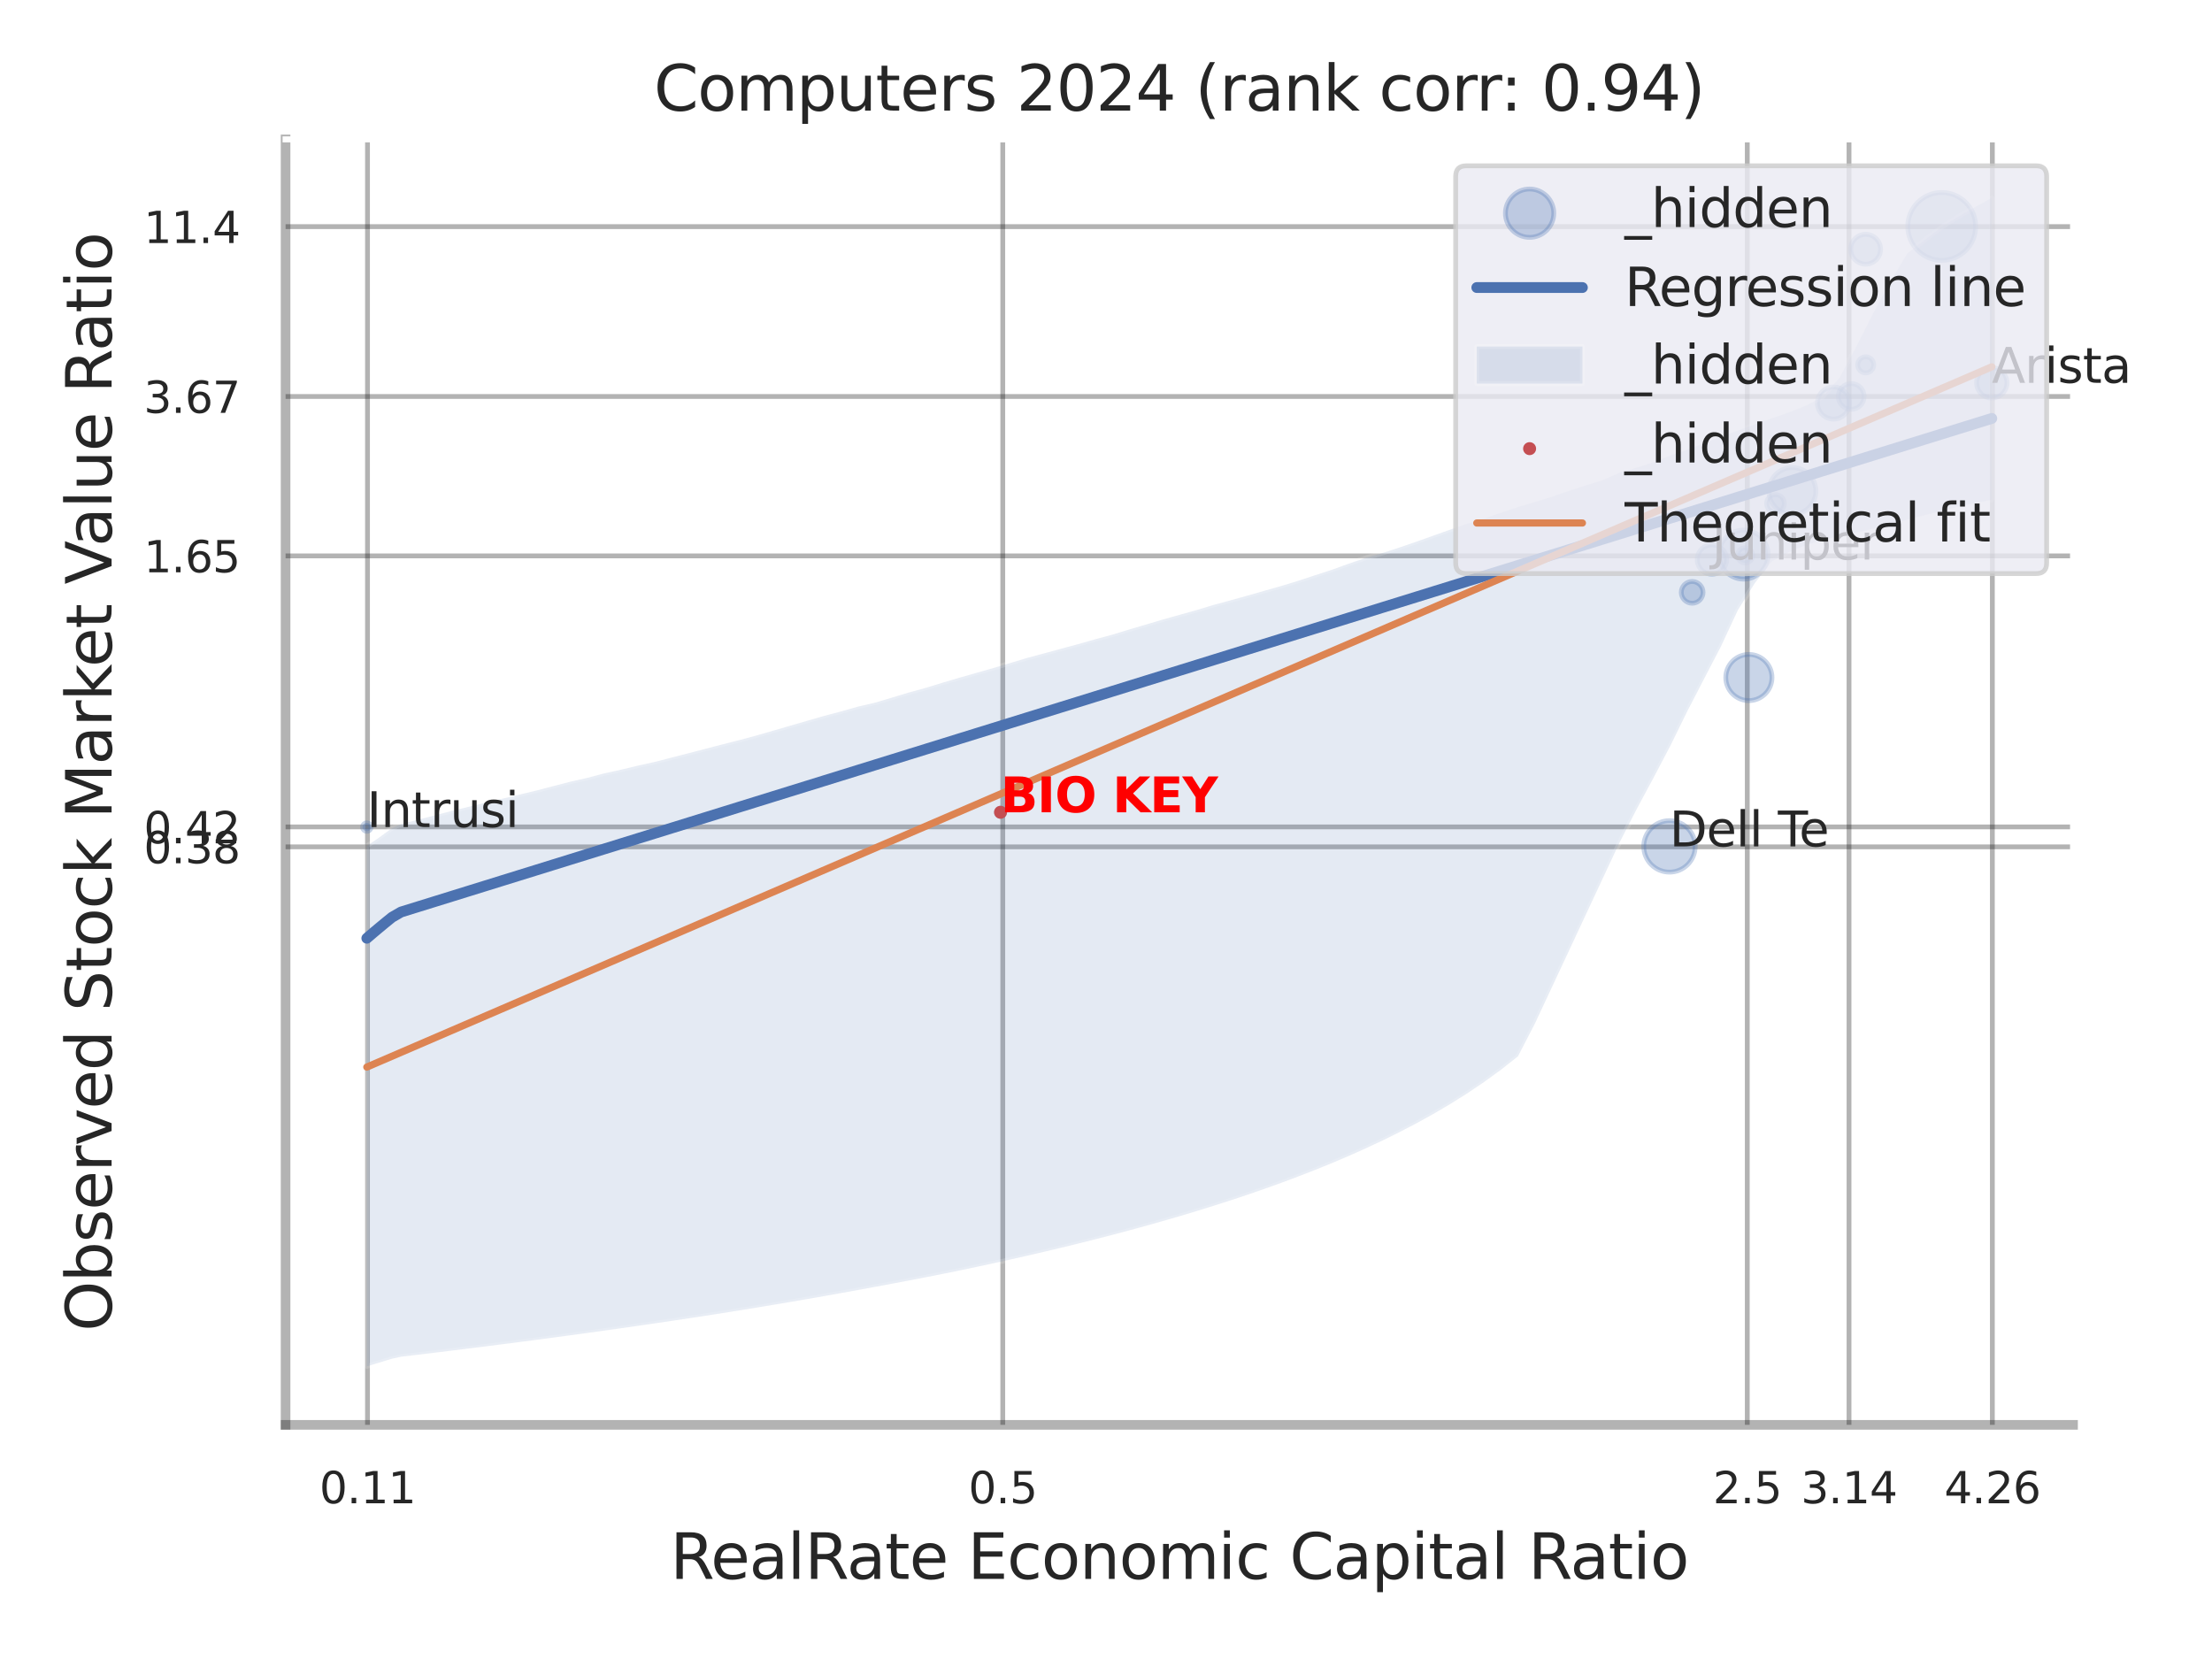
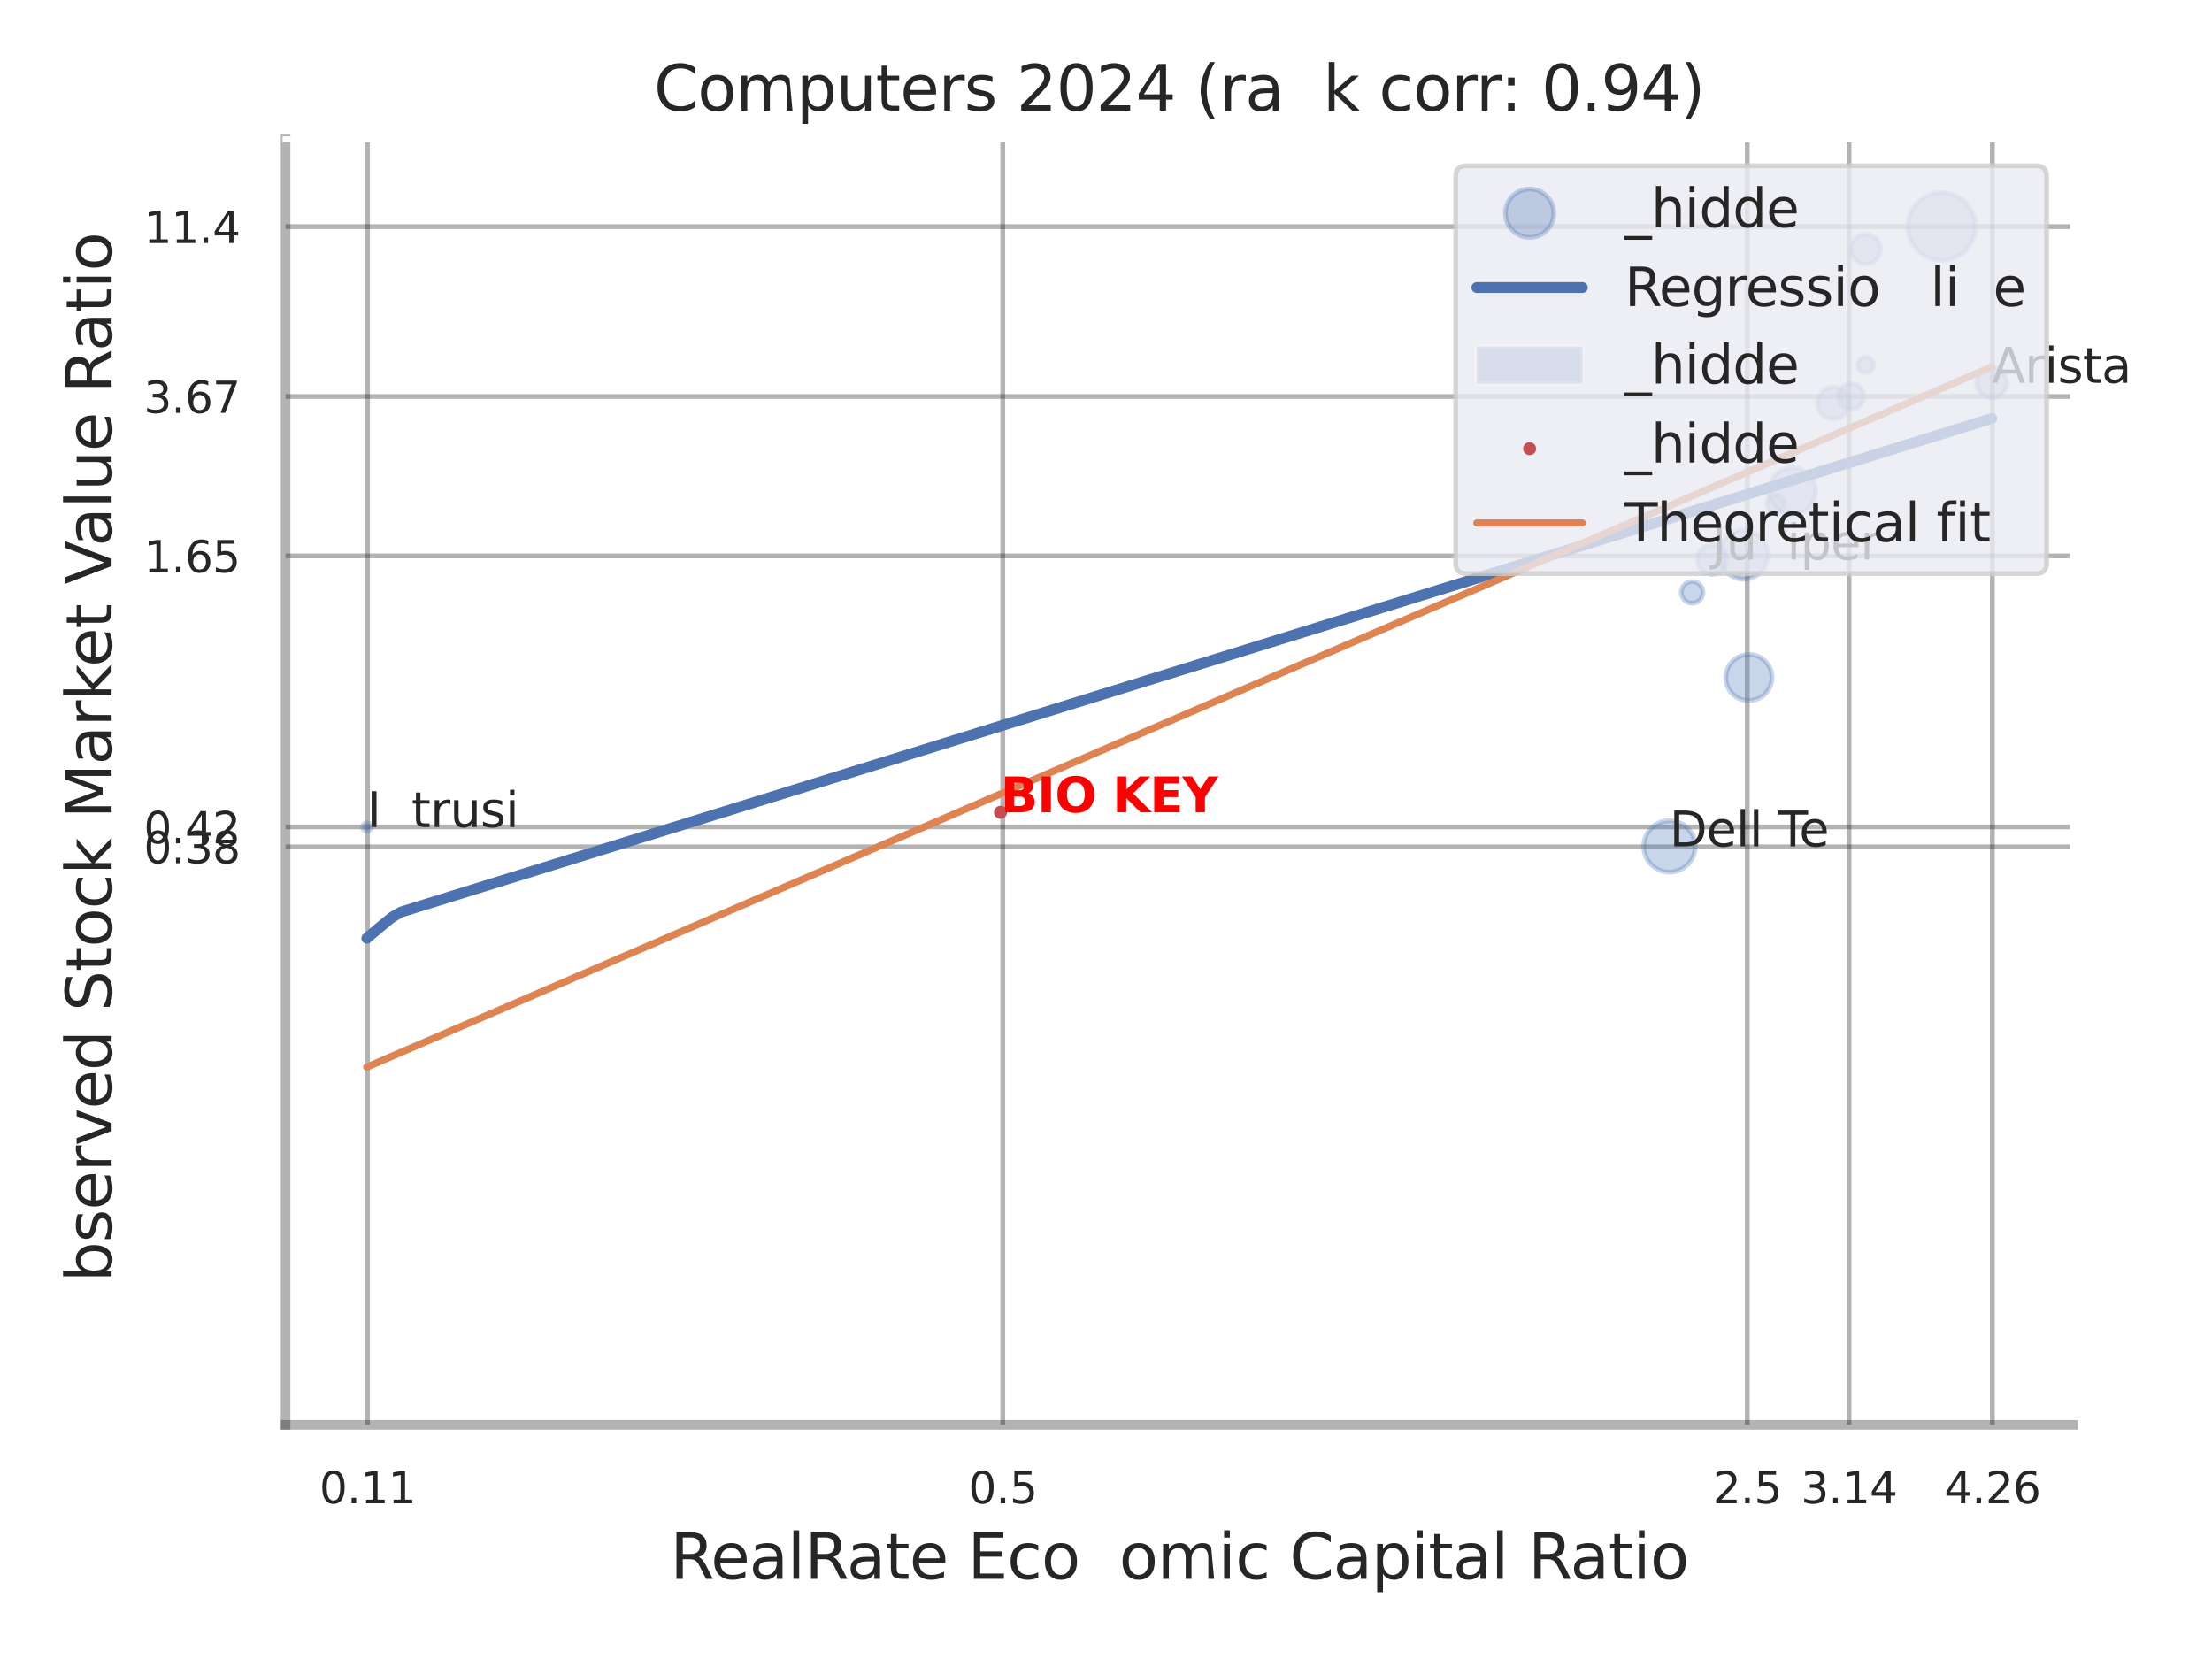
<svg xmlns="http://www.w3.org/2000/svg" xmlns:xlink="http://www.w3.org/1999/xlink" width="460.8pt" height="345.6pt" viewBox="0 0 460.8 345.6" version="1.1">
  <defs>
    <style type="text/css">*{stroke-linejoin: round; stroke-linecap: butt}</style>
  </defs>
  <g id="figure_1">
    <g id="patch_1">
      <path d="M 0 345.6  L 460.8 345.6  L 460.8 0  L 0 0  z " style="fill: #ffffff" />
    </g>
    <g id="axes_1">
      <g id="patch_2">
        <path d="M 59.49 296.82  L 431.853 296.82  L 431.853 29.04  L 59.49 29.04  z " style="fill: #ffffff" />
      </g>
      <g id="matplotlib.axis_1">
        <g id="xtick_1">
          <g id="line2d_1">
            <path d="M 76.557 296.82  L 76.557 29.04  " clip-path="url(#pf026eacc14)" style="fill: none; stroke: #000000; stroke-opacity: 0.3; stroke-linecap: round" />
          </g>
          <g id="text_1">
            <g style="fill: #262626" transform="translate(66.538 313.159) scale(0.09 -0.09)">
              <defs>
                <path id="DejaVuSans-30" d="M 2034 4250  Q 1547 4250 1301 3770  Q 1056 3291 1056 2328  Q 1056 1369 1301 889  Q 1547 409 2034 409  Q 2525 409 2770 889  Q 3016 1369 3016 2328  Q 3016 3291 2770 3770  Q 2525 4250 2034 4250  z M 2034 4750  Q 2819 4750 3233 4129  Q 3647 3509 3647 2328  Q 3647 1150 3233 529  Q 2819 -91 2034 -91  Q 1250 -91 836 529  Q 422 1150 422 2328  Q 422 3509 836 4129  Q 1250 4750 2034 4750  z " transform="scale(0.016)" />
                <path id="DejaVuSans-2e" d="M 684 794  L 1344 794  L 1344 0  L 684 0  L 684 794  z " transform="scale(0.016)" />
                <path id="DejaVuSans-31" d="M 794 531  L 1825 531  L 1825 4091  L 703 3866  L 703 4441  L 1819 4666  L 2450 4666  L 2450 531  L 3481 531  L 3481 0  L 794 0  L 794 531  z " transform="scale(0.016)" />
              </defs>
              <use xlink:href="#DejaVuSans-30" />
              <use xlink:href="#DejaVuSans-2e" transform="translate(63.623 0)" />
              <use xlink:href="#DejaVuSans-31" transform="translate(95.41 0)" />
              <use xlink:href="#DejaVuSans-31" transform="translate(159.033 0)" />
            </g>
          </g>
        </g>
        <g id="xtick_2">
          <g id="line2d_2">
            <path d="M 208.895 296.82  L 208.895 29.04  " clip-path="url(#pf026eacc14)" style="fill: none; stroke: #000000; stroke-opacity: 0.3; stroke-linecap: round" />
          </g>
          <g id="text_2">
            <g style="fill: #262626" transform="translate(201.739 313.159) scale(0.09 -0.09)">
              <defs>
                <path id="DejaVuSans-35" d="M 691 4666  L 3169 4666  L 3169 4134  L 1269 4134  L 1269 2991  Q 1406 3038 1543 3061  Q 1681 3084 1819 3084  Q 2600 3084 3056 2656  Q 3513 2228 3513 1497  Q 3513 744 3044 326  Q 2575 -91 1722 -91  Q 1428 -91 1123 -41  Q 819 9 494 109  L 494 744  Q 775 591 1075 516  Q 1375 441 1709 441  Q 2250 441 2565 725  Q 2881 1009 2881 1497  Q 2881 1984 2565 2268  Q 2250 2553 1709 2553  Q 1456 2553 1204 2497  Q 953 2441 691 2322  L 691 4666  z " transform="scale(0.016)" />
              </defs>
              <use xlink:href="#DejaVuSans-30" />
              <use xlink:href="#DejaVuSans-2e" transform="translate(63.623 0)" />
              <use xlink:href="#DejaVuSans-35" transform="translate(95.41 0)" />
            </g>
          </g>
        </g>
        <g id="xtick_3">
          <g id="line2d_3">
            <path d="M 363.989 296.82  L 363.989 29.04  " clip-path="url(#pf026eacc14)" style="fill: none; stroke: #000000; stroke-opacity: 0.3; stroke-linecap: round" />
          </g>
          <g id="text_3">
            <g style="fill: #262626" transform="translate(356.832 313.159) scale(0.09 -0.09)">
              <defs>
                <path id="DejaVuSans-32" d="M 1228 531  L 3431 531  L 3431 0  L 469 0  L 469 531  Q 828 903 1448 1529  Q 2069 2156 2228 2338  Q 2531 2678 2651 2914  Q 2772 3150 2772 3378  Q 2772 3750 2511 3984  Q 2250 4219 1831 4219  Q 1534 4219 1204 4116  Q 875 4013 500 3803  L 500 4441  Q 881 4594 1212 4672  Q 1544 4750 1819 4750  Q 2544 4750 2975 4387  Q 3406 4025 3406 3419  Q 3406 3131 3298 2873  Q 3191 2616 2906 2266  Q 2828 2175 2409 1742  Q 1991 1309 1228 531  z " transform="scale(0.016)" />
              </defs>
              <use xlink:href="#DejaVuSans-32" />
              <use xlink:href="#DejaVuSans-2e" transform="translate(63.623 0)" />
              <use xlink:href="#DejaVuSans-35" transform="translate(95.41 0)" />
            </g>
          </g>
        </g>
        <g id="xtick_4">
          <g id="line2d_4">
            <path d="M 385.182 296.82  L 385.182 29.04  " clip-path="url(#pf026eacc14)" style="fill: none; stroke: #000000; stroke-opacity: 0.3; stroke-linecap: round" />
          </g>
          <g id="text_4">
            <g style="fill: #262626" transform="translate(375.162 313.159) scale(0.09 -0.09)">
              <defs>
                <path id="DejaVuSans-33" d="M 2597 2516  Q 3050 2419 3304 2112  Q 3559 1806 3559 1356  Q 3559 666 3084 287  Q 2609 -91 1734 -91  Q 1441 -91 1130 -33  Q 819 25 488 141  L 488 750  Q 750 597 1062 519  Q 1375 441 1716 441  Q 2309 441 2620 675  Q 2931 909 2931 1356  Q 2931 1769 2642 2001  Q 2353 2234 1838 2234  L 1294 2234  L 1294 2753  L 1863 2753  Q 2328 2753 2575 2939  Q 2822 3125 2822 3475  Q 2822 3834 2567 4026  Q 2313 4219 1838 4219  Q 1578 4219 1281 4162  Q 984 4106 628 3988  L 628 4550  Q 988 4650 1302 4700  Q 1616 4750 1894 4750  Q 2613 4750 3031 4423  Q 3450 4097 3450 3541  Q 3450 3153 3228 2886  Q 3006 2619 2597 2516  z " transform="scale(0.016)" />
                <path id="DejaVuSans-34" d="M 2419 4116  L 825 1625  L 2419 1625  L 2419 4116  z M 2253 4666  L 3047 4666  L 3047 1625  L 3713 1625  L 3713 1100  L 3047 1100  L 3047 0  L 2419 0  L 2419 1100  L 313 1100  L 313 1709  L 2253 4666  z " transform="scale(0.016)" />
              </defs>
              <use xlink:href="#DejaVuSans-33" />
              <use xlink:href="#DejaVuSans-2e" transform="translate(63.623 0)" />
              <use xlink:href="#DejaVuSans-31" transform="translate(95.41 0)" />
              <use xlink:href="#DejaVuSans-34" transform="translate(159.033 0)" />
            </g>
          </g>
        </g>
        <g id="xtick_5">
          <g id="line2d_5">
            <path d="M 415.045 296.82  L 415.045 29.04  " clip-path="url(#pf026eacc14)" style="fill: none; stroke: #000000; stroke-opacity: 0.3; stroke-linecap: round" />
          </g>
          <g id="text_5">
            <g style="fill: #262626" transform="translate(405.025 313.159) scale(0.09 -0.09)">
              <defs>
                <path id="DejaVuSans-36" d="M 2113 2584  Q 1688 2584 1439 2293  Q 1191 2003 1191 1497  Q 1191 994 1439 701  Q 1688 409 2113 409  Q 2538 409 2786 701  Q 3034 994 3034 1497  Q 3034 2003 2786 2293  Q 2538 2584 2113 2584  z M 3366 4563  L 3366 3988  Q 3128 4100 2886 4159  Q 2644 4219 2406 4219  Q 1781 4219 1451 3797  Q 1122 3375 1075 2522  Q 1259 2794 1537 2939  Q 1816 3084 2150 3084  Q 2853 3084 3261 2657  Q 3669 2231 3669 1497  Q 3669 778 3244 343  Q 2819 -91 2113 -91  Q 1303 -91 875 529  Q 447 1150 447 2328  Q 447 3434 972 4092  Q 1497 4750 2381 4750  Q 2619 4750 2861 4703  Q 3103 4656 3366 4563  z " transform="scale(0.016)" />
              </defs>
              <use xlink:href="#DejaVuSans-34" />
              <use xlink:href="#DejaVuSans-2e" transform="translate(63.623 0)" />
              <use xlink:href="#DejaVuSans-32" transform="translate(95.41 0)" />
              <use xlink:href="#DejaVuSans-36" transform="translate(159.033 0)" />
            </g>
          </g>
        </g>
        <g id="xtick_6" />
        <g id="xtick_7" />
        <g id="text_6">
          <g style="fill: #262626" transform="translate(139.618 328.908) scale(0.13 -0.13)">
            <defs>
              <path id="DejaVuSans-52" d="M 2841 2188  Q 3044 2119 3236 1894  Q 3428 1669 3622 1275  L 4263 0  L 3584 0  L 2988 1197  Q 2756 1666 2539 1819  Q 2322 1972 1947 1972  L 1259 1972  L 1259 0  L 628 0  L 628 4666  L 2053 4666  Q 2853 4666 3247 4331  Q 3641 3997 3641 3322  Q 3641 2881 3436 2590  Q 3231 2300 2841 2188  z M 1259 4147  L 1259 2491  L 2053 2491  Q 2509 2491 2742 2702  Q 2975 2913 2975 3322  Q 2975 3731 2742 3939  Q 2509 4147 2053 4147  L 1259 4147  z " transform="scale(0.016)" />
              <path id="DejaVuSans-65" d="M 3597 1894  L 3597 1613  L 953 1613  Q 991 1019 1311 708  Q 1631 397 2203 397  Q 2534 397 2845 478  Q 3156 559 3463 722  L 3463 178  Q 3153 47 2828 -22  Q 2503 -91 2169 -91  Q 1331 -91 842 396  Q 353 884 353 1716  Q 353 2575 817 3079  Q 1281 3584 2069 3584  Q 2775 3584 3186 3129  Q 3597 2675 3597 1894  z M 3022 2063  Q 3016 2534 2758 2815  Q 2500 3097 2075 3097  Q 1594 3097 1305 2825  Q 1016 2553 972 2059  L 3022 2063  z " transform="scale(0.016)" />
              <path id="DejaVuSans-61" d="M 2194 1759  Q 1497 1759 1228 1600  Q 959 1441 959 1056  Q 959 750 1161 570  Q 1363 391 1709 391  Q 2188 391 2477 730  Q 2766 1069 2766 1631  L 2766 1759  L 2194 1759  z M 3341 1997  L 3341 0  L 2766 0  L 2766 531  Q 2569 213 2275 61  Q 1981 -91 1556 -91  Q 1019 -91 701 211  Q 384 513 384 1019  Q 384 1609 779 1909  Q 1175 2209 1959 2209  L 2766 2209  L 2766 2266  Q 2766 2663 2505 2880  Q 2244 3097 1772 3097  Q 1472 3097 1187 3025  Q 903 2953 641 2809  L 641 3341  Q 956 3463 1253 3523  Q 1550 3584 1831 3584  Q 2591 3584 2966 3190  Q 3341 2797 3341 1997  z " transform="scale(0.016)" />
              <path id="DejaVuSans-6c" d="M 603 4863  L 1178 4863  L 1178 0  L 603 0  L 603 4863  z " transform="scale(0.016)" />
              <path id="DejaVuSans-74" d="M 1172 4494  L 1172 3500  L 2356 3500  L 2356 3053  L 1172 3053  L 1172 1153  Q 1172 725 1289 603  Q 1406 481 1766 481  L 2356 481  L 2356 0  L 1766 0  Q 1100 0 847 248  Q 594 497 594 1153  L 594 3053  L 172 3053  L 172 3500  L 594 3500  L 594 4494  L 1172 4494  z " transform="scale(0.016)" />
              <path id="DejaVuSans-20" transform="scale(0.016)" />
              <path id="DejaVuSans-45" d="M 628 4666  L 3578 4666  L 3578 4134  L 1259 4134  L 1259 2753  L 3481 2753  L 3481 2222  L 1259 2222  L 1259 531  L 3634 531  L 3634 0  L 628 0  L 628 4666  z " transform="scale(0.016)" />
              <path id="DejaVuSans-63" d="M 3122 3366  L 3122 2828  Q 2878 2963 2633 3030  Q 2388 3097 2138 3097  Q 1578 3097 1268 2742  Q 959 2388 959 1747  Q 959 1106 1268 751  Q 1578 397 2138 397  Q 2388 397 2633 464  Q 2878 531 3122 666  L 3122 134  Q 2881 22 2623 -34  Q 2366 -91 2075 -91  Q 1284 -91 818 406  Q 353 903 353 1747  Q 353 2603 823 3093  Q 1294 3584 2113 3584  Q 2378 3584 2631 3529  Q 2884 3475 3122 3366  z " transform="scale(0.016)" />
              <path id="DejaVuSans-6f" d="M 1959 3097  Q 1497 3097 1228 2736  Q 959 2375 959 1747  Q 959 1119 1226 758  Q 1494 397 1959 397  Q 2419 397 2687 759  Q 2956 1122 2956 1747  Q 2956 2369 2687 2733  Q 2419 3097 1959 3097  z M 1959 3584  Q 2709 3584 3137 3096  Q 3566 2609 3566 1747  Q 3566 888 3137 398  Q 2709 -91 1959 -91  Q 1206 -91 779 398  Q 353 888 353 1747  Q 353 2609 779 3096  Q 1206 3584 1959 3584  z " transform="scale(0.016)" />
-               <path id="DejaVuSans-6e" d="M 3513 2113  L 3513 0  L 2938 0  L 2938 2094  Q 2938 2591 2744 2837  Q 2550 3084 2163 3084  Q 1697 3084 1428 2787  Q 1159 2491 1159 1978  L 1159 0  L 581 0  L 581 3500  L 1159 3500  L 1159 2956  Q 1366 3272 1645 3428  Q 1925 3584 2291 3584  Q 2894 3584 3203 3211  Q 3513 2838 3513 2113  z " transform="scale(0.016)" />
-               <path id="DejaVuSans-6d" d="M 3328 2828  Q 3544 3216 3844 3400  Q 4144 3584 4550 3584  Q 5097 3584 5394 3201  Q 5691 2819 5691 2113  L 5691 0  L 5113 0  L 5113 2094  Q 5113 2597 4934 2840  Q 4756 3084 4391 3084  Q 3944 3084 3684 2787  Q 3425 2491 3425 1978  L 3425 0  L 2847 0  L 2847 2094  Q 2847 2600 2669 2842  Q 2491 3084 2119 3084  Q 1678 3084 1418 2786  Q 1159 2488 1159 1978  L 1159 0  L 581 0  L 581 3500  L 1159 3500  L 1159 2956  Q 1356 3278 1631 3431  Q 1906 3584 2284 3584  Q 2666 3584 2933 3390  Q 3200 3197 3328 2828  z " transform="scale(0.016)" />
+               <path id="DejaVuSans-6d" d="M 3328 2828  Q 3544 3216 3844 3400  Q 4144 3584 4550 3584  Q 5097 3584 5394 3201  L 5691 0  L 5113 0  L 5113 2094  Q 5113 2597 4934 2840  Q 4756 3084 4391 3084  Q 3944 3084 3684 2787  Q 3425 2491 3425 1978  L 3425 0  L 2847 0  L 2847 2094  Q 2847 2600 2669 2842  Q 2491 3084 2119 3084  Q 1678 3084 1418 2786  Q 1159 2488 1159 1978  L 1159 0  L 581 0  L 581 3500  L 1159 3500  L 1159 2956  Q 1356 3278 1631 3431  Q 1906 3584 2284 3584  Q 2666 3584 2933 3390  Q 3200 3197 3328 2828  z " transform="scale(0.016)" />
              <path id="DejaVuSans-69" d="M 603 3500  L 1178 3500  L 1178 0  L 603 0  L 603 3500  z M 603 4863  L 1178 4863  L 1178 4134  L 603 4134  L 603 4863  z " transform="scale(0.016)" />
              <path id="DejaVuSans-43" d="M 4122 4306  L 4122 3641  Q 3803 3938 3442 4084  Q 3081 4231 2675 4231  Q 1875 4231 1450 3742  Q 1025 3253 1025 2328  Q 1025 1406 1450 917  Q 1875 428 2675 428  Q 3081 428 3442 575  Q 3803 722 4122 1019  L 4122 359  Q 3791 134 3420 21  Q 3050 -91 2638 -91  Q 1578 -91 968 557  Q 359 1206 359 2328  Q 359 3453 968 4101  Q 1578 4750 2638 4750  Q 3056 4750 3426 4639  Q 3797 4528 4122 4306  z " transform="scale(0.016)" />
              <path id="DejaVuSans-70" d="M 1159 525  L 1159 -1331  L 581 -1331  L 581 3500  L 1159 3500  L 1159 2969  Q 1341 3281 1617 3432  Q 1894 3584 2278 3584  Q 2916 3584 3314 3078  Q 3713 2572 3713 1747  Q 3713 922 3314 415  Q 2916 -91 2278 -91  Q 1894 -91 1617 61  Q 1341 213 1159 525  z M 3116 1747  Q 3116 2381 2855 2742  Q 2594 3103 2138 3103  Q 1681 3103 1420 2742  Q 1159 2381 1159 1747  Q 1159 1113 1420 752  Q 1681 391 2138 391  Q 2594 391 2855 752  Q 3116 1113 3116 1747  z " transform="scale(0.016)" />
            </defs>
            <use xlink:href="#DejaVuSans-52" />
            <use xlink:href="#DejaVuSans-65" transform="translate(64.982 0)" />
            <use xlink:href="#DejaVuSans-61" transform="translate(126.506 0)" />
            <use xlink:href="#DejaVuSans-6c" transform="translate(187.785 0)" />
            <use xlink:href="#DejaVuSans-52" transform="translate(215.568 0)" />
            <use xlink:href="#DejaVuSans-61" transform="translate(282.801 0)" />
            <use xlink:href="#DejaVuSans-74" transform="translate(344.08 0)" />
            <use xlink:href="#DejaVuSans-65" transform="translate(383.289 0)" />
            <use xlink:href="#DejaVuSans-20" transform="translate(444.812 0)" />
            <use xlink:href="#DejaVuSans-45" transform="translate(476.6 0)" />
            <use xlink:href="#DejaVuSans-63" transform="translate(539.783 0)" />
            <use xlink:href="#DejaVuSans-6f" transform="translate(594.764 0)" />
            <use xlink:href="#DejaVuSans-6e" transform="translate(655.945 0)" />
            <use xlink:href="#DejaVuSans-6f" transform="translate(719.324 0)" />
            <use xlink:href="#DejaVuSans-6d" transform="translate(780.506 0)" />
            <use xlink:href="#DejaVuSans-69" transform="translate(877.918 0)" />
            <use xlink:href="#DejaVuSans-63" transform="translate(905.701 0)" />
            <use xlink:href="#DejaVuSans-20" transform="translate(960.682 0)" />
            <use xlink:href="#DejaVuSans-43" transform="translate(992.469 0)" />
            <use xlink:href="#DejaVuSans-61" transform="translate(1062.293 0)" />
            <use xlink:href="#DejaVuSans-70" transform="translate(1123.572 0)" />
            <use xlink:href="#DejaVuSans-69" transform="translate(1187.049 0)" />
            <use xlink:href="#DejaVuSans-74" transform="translate(1214.832 0)" />
            <use xlink:href="#DejaVuSans-61" transform="translate(1254.041 0)" />
            <use xlink:href="#DejaVuSans-6c" transform="translate(1315.32 0)" />
            <use xlink:href="#DejaVuSans-20" transform="translate(1343.104 0)" />
            <use xlink:href="#DejaVuSans-52" transform="translate(1374.891 0)" />
            <use xlink:href="#DejaVuSans-61" transform="translate(1442.123 0)" />
            <use xlink:href="#DejaVuSans-74" transform="translate(1503.402 0)" />
            <use xlink:href="#DejaVuSans-69" transform="translate(1542.611 0)" />
            <use xlink:href="#DejaVuSans-6f" transform="translate(1570.395 0)" />
          </g>
        </g>
      </g>
      <g id="matplotlib.axis_2">
        <g id="ytick_1">
          <g id="line2d_6">
            <path d="M 59.49 176.411  L 431.853 176.411  " clip-path="url(#pf026eacc14)" style="fill: none; stroke: #000000; stroke-opacity: 0.3; stroke-linecap: round" />
          </g>
          <g id="text_7">
            <g style="fill: #262626" transform="translate(29.951 179.83) scale(0.09 -0.09)">
              <defs>
                <path id="DejaVuSans-38" d="M 2034 2216  Q 1584 2216 1326 1975  Q 1069 1734 1069 1313  Q 1069 891 1326 650  Q 1584 409 2034 409  Q 2484 409 2743 651  Q 3003 894 3003 1313  Q 3003 1734 2745 1975  Q 2488 2216 2034 2216  z M 1403 2484  Q 997 2584 770 2862  Q 544 3141 544 3541  Q 544 4100 942 4425  Q 1341 4750 2034 4750  Q 2731 4750 3128 4425  Q 3525 4100 3525 3541  Q 3525 3141 3298 2862  Q 3072 2584 2669 2484  Q 3125 2378 3379 2068  Q 3634 1759 3634 1313  Q 3634 634 3220 271  Q 2806 -91 2034 -91  Q 1263 -91 848 271  Q 434 634 434 1313  Q 434 1759 690 2068  Q 947 2378 1403 2484  z M 1172 3481  Q 1172 3119 1398 2916  Q 1625 2713 2034 2713  Q 2441 2713 2670 2916  Q 2900 3119 2900 3481  Q 2900 3844 2670 4047  Q 2441 4250 2034 4250  Q 1625 4250 1398 4047  Q 1172 3844 1172 3481  z " transform="scale(0.016)" />
              </defs>
              <use xlink:href="#DejaVuSans-30" />
              <use xlink:href="#DejaVuSans-2e" transform="translate(63.623 0)" />
              <use xlink:href="#DejaVuSans-33" transform="translate(95.41 0)" />
              <use xlink:href="#DejaVuSans-38" transform="translate(159.033 0)" />
            </g>
          </g>
        </g>
        <g id="ytick_2">
          <g id="line2d_7">
            <path d="M 59.49 172.259  L 431.853 172.259  " clip-path="url(#pf026eacc14)" style="fill: none; stroke: #000000; stroke-opacity: 0.3; stroke-linecap: round" />
          </g>
          <g id="text_8">
            <g style="fill: #262626" transform="translate(29.951 175.679) scale(0.09 -0.09)">
              <use xlink:href="#DejaVuSans-30" />
              <use xlink:href="#DejaVuSans-2e" transform="translate(63.623 0)" />
              <use xlink:href="#DejaVuSans-34" transform="translate(95.41 0)" />
              <use xlink:href="#DejaVuSans-32" transform="translate(159.033 0)" />
            </g>
          </g>
        </g>
        <g id="ytick_3">
          <g id="line2d_8">
            <path d="M 59.49 115.801  L 431.853 115.801  " clip-path="url(#pf026eacc14)" style="fill: none; stroke: #000000; stroke-opacity: 0.3; stroke-linecap: round" />
          </g>
          <g id="text_9">
            <g style="fill: #262626" transform="translate(29.951 119.22) scale(0.09 -0.09)">
              <use xlink:href="#DejaVuSans-31" />
              <use xlink:href="#DejaVuSans-2e" transform="translate(63.623 0)" />
              <use xlink:href="#DejaVuSans-36" transform="translate(95.41 0)" />
              <use xlink:href="#DejaVuSans-35" transform="translate(159.033 0)" />
            </g>
          </g>
        </g>
        <g id="ytick_4">
          <g id="line2d_9">
            <path d="M 59.49 82.59  L 431.853 82.59  " clip-path="url(#pf026eacc14)" style="fill: none; stroke: #000000; stroke-opacity: 0.3; stroke-linecap: round" />
          </g>
          <g id="text_10">
            <g style="fill: #262626" transform="translate(29.951 86.01) scale(0.09 -0.09)">
              <defs>
                <path id="DejaVuSans-37" d="M 525 4666  L 3525 4666  L 3525 4397  L 1831 0  L 1172 0  L 2766 4134  L 525 4134  L 525 4666  z " transform="scale(0.016)" />
              </defs>
              <use xlink:href="#DejaVuSans-33" />
              <use xlink:href="#DejaVuSans-2e" transform="translate(63.623 0)" />
              <use xlink:href="#DejaVuSans-36" transform="translate(95.41 0)" />
              <use xlink:href="#DejaVuSans-37" transform="translate(159.033 0)" />
            </g>
          </g>
        </g>
        <g id="ytick_5">
          <g id="line2d_10">
            <path d="M 59.49 47.211  L 431.853 47.211  " clip-path="url(#pf026eacc14)" style="fill: none; stroke: #000000; stroke-opacity: 0.3; stroke-linecap: round" />
          </g>
          <g id="text_11">
            <g style="fill: #262626" transform="translate(29.951 50.63) scale(0.09 -0.09)">
              <use xlink:href="#DejaVuSans-31" />
              <use xlink:href="#DejaVuSans-31" transform="translate(63.623 0)" />
              <use xlink:href="#DejaVuSans-2e" transform="translate(127.246 0)" />
              <use xlink:href="#DejaVuSans-34" transform="translate(159.033 0)" />
            </g>
          </g>
        </g>
        <g id="ytick_6" />
        <g id="ytick_7" />
        <g id="ytick_8" />
        <g id="ytick_9" />
        <g id="text_12">
          <g style="fill: #262626" transform="translate(23.247 277.332) rotate(-90) scale(0.13 -0.13)">
            <defs>
-               <path id="DejaVuSans-4f" d="M 2522 4238  Q 1834 4238 1429 3725  Q 1025 3213 1025 2328  Q 1025 1447 1429 934  Q 1834 422 2522 422  Q 3209 422 3611 934  Q 4013 1447 4013 2328  Q 4013 3213 3611 3725  Q 3209 4238 2522 4238  z M 2522 4750  Q 3503 4750 4090 4092  Q 4678 3434 4678 2328  Q 4678 1225 4090 567  Q 3503 -91 2522 -91  Q 1538 -91 948 565  Q 359 1222 359 2328  Q 359 3434 948 4092  Q 1538 4750 2522 4750  z " transform="scale(0.016)" />
              <path id="DejaVuSans-62" d="M 3116 1747  Q 3116 2381 2855 2742  Q 2594 3103 2138 3103  Q 1681 3103 1420 2742  Q 1159 2381 1159 1747  Q 1159 1113 1420 752  Q 1681 391 2138 391  Q 2594 391 2855 752  Q 3116 1113 3116 1747  z M 1159 2969  Q 1341 3281 1617 3432  Q 1894 3584 2278 3584  Q 2916 3584 3314 3078  Q 3713 2572 3713 1747  Q 3713 922 3314 415  Q 2916 -91 2278 -91  Q 1894 -91 1617 61  Q 1341 213 1159 525  L 1159 0  L 581 0  L 581 4863  L 1159 4863  L 1159 2969  z " transform="scale(0.016)" />
              <path id="DejaVuSans-73" d="M 2834 3397  L 2834 2853  Q 2591 2978 2328 3040  Q 2066 3103 1784 3103  Q 1356 3103 1142 2972  Q 928 2841 928 2578  Q 928 2378 1081 2264  Q 1234 2150 1697 2047  L 1894 2003  Q 2506 1872 2764 1633  Q 3022 1394 3022 966  Q 3022 478 2636 193  Q 2250 -91 1575 -91  Q 1294 -91 989 -36  Q 684 19 347 128  L 347 722  Q 666 556 975 473  Q 1284 391 1588 391  Q 1994 391 2212 530  Q 2431 669 2431 922  Q 2431 1156 2273 1281  Q 2116 1406 1581 1522  L 1381 1569  Q 847 1681 609 1914  Q 372 2147 372 2553  Q 372 3047 722 3315  Q 1072 3584 1716 3584  Q 2034 3584 2315 3537  Q 2597 3491 2834 3397  z " transform="scale(0.016)" />
              <path id="DejaVuSans-72" d="M 2631 2963  Q 2534 3019 2420 3045  Q 2306 3072 2169 3072  Q 1681 3072 1420 2755  Q 1159 2438 1159 1844  L 1159 0  L 581 0  L 581 3500  L 1159 3500  L 1159 2956  Q 1341 3275 1631 3429  Q 1922 3584 2338 3584  Q 2397 3584 2469 3576  Q 2541 3569 2628 3553  L 2631 2963  z " transform="scale(0.016)" />
              <path id="DejaVuSans-76" d="M 191 3500  L 800 3500  L 1894 563  L 2988 3500  L 3597 3500  L 2284 0  L 1503 0  L 191 3500  z " transform="scale(0.016)" />
              <path id="DejaVuSans-64" d="M 2906 2969  L 2906 4863  L 3481 4863  L 3481 0  L 2906 0  L 2906 525  Q 2725 213 2448 61  Q 2172 -91 1784 -91  Q 1150 -91 751 415  Q 353 922 353 1747  Q 353 2572 751 3078  Q 1150 3584 1784 3584  Q 2172 3584 2448 3432  Q 2725 3281 2906 2969  z M 947 1747  Q 947 1113 1208 752  Q 1469 391 1925 391  Q 2381 391 2643 752  Q 2906 1113 2906 1747  Q 2906 2381 2643 2742  Q 2381 3103 1925 3103  Q 1469 3103 1208 2742  Q 947 2381 947 1747  z " transform="scale(0.016)" />
              <path id="DejaVuSans-53" d="M 3425 4513  L 3425 3897  Q 3066 4069 2747 4153  Q 2428 4238 2131 4238  Q 1616 4238 1336 4038  Q 1056 3838 1056 3469  Q 1056 3159 1242 3001  Q 1428 2844 1947 2747  L 2328 2669  Q 3034 2534 3370 2195  Q 3706 1856 3706 1288  Q 3706 609 3251 259  Q 2797 -91 1919 -91  Q 1588 -91 1214 -16  Q 841 59 441 206  L 441 856  Q 825 641 1194 531  Q 1563 422 1919 422  Q 2459 422 2753 634  Q 3047 847 3047 1241  Q 3047 1584 2836 1778  Q 2625 1972 2144 2069  L 1759 2144  Q 1053 2284 737 2584  Q 422 2884 422 3419  Q 422 4038 858 4394  Q 1294 4750 2059 4750  Q 2388 4750 2728 4690  Q 3069 4631 3425 4513  z " transform="scale(0.016)" />
              <path id="DejaVuSans-6b" d="M 581 4863  L 1159 4863  L 1159 1991  L 2875 3500  L 3609 3500  L 1753 1863  L 3688 0  L 2938 0  L 1159 1709  L 1159 0  L 581 0  L 581 4863  z " transform="scale(0.016)" />
              <path id="DejaVuSans-4d" d="M 628 4666  L 1569 4666  L 2759 1491  L 3956 4666  L 4897 4666  L 4897 0  L 4281 0  L 4281 4097  L 3078 897  L 2444 897  L 1241 4097  L 1241 0  L 628 0  L 628 4666  z " transform="scale(0.016)" />
              <path id="DejaVuSans-56" d="M 1831 0  L 50 4666  L 709 4666  L 2188 738  L 3669 4666  L 4325 4666  L 2547 0  L 1831 0  z " transform="scale(0.016)" />
              <path id="DejaVuSans-75" d="M 544 1381  L 544 3500  L 1119 3500  L 1119 1403  Q 1119 906 1312 657  Q 1506 409 1894 409  Q 2359 409 2629 706  Q 2900 1003 2900 1516  L 2900 3500  L 3475 3500  L 3475 0  L 2900 0  L 2900 538  Q 2691 219 2414 64  Q 2138 -91 1772 -91  Q 1169 -91 856 284  Q 544 659 544 1381  z M 1991 3584  L 1991 3584  z " transform="scale(0.016)" />
            </defs>
            <use xlink:href="#DejaVuSans-4f" />
            <use xlink:href="#DejaVuSans-62" transform="translate(78.711 0)" />
            <use xlink:href="#DejaVuSans-73" transform="translate(142.188 0)" />
            <use xlink:href="#DejaVuSans-65" transform="translate(194.287 0)" />
            <use xlink:href="#DejaVuSans-72" transform="translate(255.811 0)" />
            <use xlink:href="#DejaVuSans-76" transform="translate(296.924 0)" />
            <use xlink:href="#DejaVuSans-65" transform="translate(356.104 0)" />
            <use xlink:href="#DejaVuSans-64" transform="translate(417.627 0)" />
            <use xlink:href="#DejaVuSans-20" transform="translate(481.104 0)" />
            <use xlink:href="#DejaVuSans-53" transform="translate(512.891 0)" />
            <use xlink:href="#DejaVuSans-74" transform="translate(576.367 0)" />
            <use xlink:href="#DejaVuSans-6f" transform="translate(615.576 0)" />
            <use xlink:href="#DejaVuSans-63" transform="translate(676.758 0)" />
            <use xlink:href="#DejaVuSans-6b" transform="translate(731.738 0)" />
            <use xlink:href="#DejaVuSans-20" transform="translate(789.648 0)" />
            <use xlink:href="#DejaVuSans-4d" transform="translate(821.436 0)" />
            <use xlink:href="#DejaVuSans-61" transform="translate(907.715 0)" />
            <use xlink:href="#DejaVuSans-72" transform="translate(968.994 0)" />
            <use xlink:href="#DejaVuSans-6b" transform="translate(1010.107 0)" />
            <use xlink:href="#DejaVuSans-65" transform="translate(1064.393 0)" />
            <use xlink:href="#DejaVuSans-74" transform="translate(1125.916 0)" />
            <use xlink:href="#DejaVuSans-20" transform="translate(1165.125 0)" />
            <use xlink:href="#DejaVuSans-56" transform="translate(1196.912 0)" />
            <use xlink:href="#DejaVuSans-61" transform="translate(1257.57 0)" />
            <use xlink:href="#DejaVuSans-6c" transform="translate(1318.85 0)" />
            <use xlink:href="#DejaVuSans-75" transform="translate(1346.633 0)" />
            <use xlink:href="#DejaVuSans-65" transform="translate(1410.012 0)" />
            <use xlink:href="#DejaVuSans-20" transform="translate(1471.535 0)" />
            <use xlink:href="#DejaVuSans-52" transform="translate(1503.322 0)" />
            <use xlink:href="#DejaVuSans-61" transform="translate(1570.555 0)" />
            <use xlink:href="#DejaVuSans-74" transform="translate(1631.834 0)" />
            <use xlink:href="#DejaVuSans-69" transform="translate(1671.043 0)" />
            <use xlink:href="#DejaVuSans-6f" transform="translate(1698.826 0)" />
          </g>
        </g>
      </g>
      <g id="PathCollection_1">
        <path d="M 364.324 145.951  C 365.6 145.951 366.824 145.444 367.726 144.542  C 368.628 143.64 369.135 142.416 369.135 141.14  C 369.135 139.864 368.628 138.64 367.726 137.738  C 366.824 136.836 365.6 136.329 364.324 136.329  C 363.048 136.329 361.825 136.836 360.922 137.738  C 360.02 138.64 359.513 139.864 359.513 141.14  C 359.513 142.416 360.02 143.64 360.922 144.542  C 361.825 145.444 363.048 145.951 364.324 145.951  z " clip-path="url(#pf026eacc14)" style="fill: #4c72b0; fill-opacity: 0.3; stroke: #4c72b0; stroke-opacity: 0.3" />
        <path d="M 363.215 120.644  C 364.571 120.644 365.87 120.106 366.829 119.147  C 367.787 118.189 368.325 116.889 368.325 115.534  C 368.325 114.179 367.787 112.879 366.829 111.921  C 365.87 110.962 364.571 110.424 363.215 110.424  C 361.86 110.424 360.56 110.962 359.602 111.921  C 358.644 112.879 358.105 114.179 358.105 115.534  C 358.105 116.889 358.644 118.189 359.602 119.147  C 360.56 120.106 361.86 120.644 363.215 120.644  z " clip-path="url(#pf026eacc14)" style="fill: #4c72b0; fill-opacity: 0.3; stroke: #4c72b0; stroke-opacity: 0.3" />
        <path d="M 404.496 54.238  C 406.372 54.238 408.17 53.493 409.496 52.167  C 410.822 50.841 411.567 49.042 411.567 47.167  C 411.567 45.292 410.822 43.493 409.496 42.167  C 408.17 40.841 406.372 40.096 404.496 40.096  C 402.621 40.096 400.822 40.841 399.496 42.167  C 398.17 43.493 397.425 45.292 397.425 47.167  C 397.425 49.042 398.17 50.841 399.496 52.167  C 400.822 53.493 402.621 54.238 404.496 54.238  z " clip-path="url(#pf026eacc14)" style="fill: #4c72b0; fill-opacity: 0.3; stroke: #4c72b0; stroke-opacity: 0.3" />
        <path d="M 76.416 173.175  C 76.649 173.175 76.874 173.083 77.039 172.917  C 77.204 172.752 77.297 172.528 77.297 172.294  C 77.297 172.06 77.204 171.836 77.039 171.67  C 76.874 171.505 76.649 171.412 76.416 171.412  C 76.182 171.412 75.958 171.505 75.792 171.67  C 75.627 171.836 75.534 172.06 75.534 172.294  C 75.534 172.528 75.627 172.752 75.792 172.917  C 75.958 173.083 76.182 173.175 76.416 173.175  z " clip-path="url(#pf026eacc14)" style="fill: #4c72b0; fill-opacity: 0.3; stroke: #4c72b0; stroke-opacity: 0.3" />
-         <path d="M 363.549 117.275  C 363.969 117.275 364.372 117.108 364.67 116.811  C 364.967 116.514 365.134 116.11 365.134 115.69  C 365.134 115.269 364.967 114.866 364.67 114.569  C 364.372 114.271 363.969 114.104 363.549 114.104  C 363.128 114.104 362.725 114.271 362.428 114.569  C 362.13 114.866 361.963 115.269 361.963 115.69  C 361.963 116.11 362.13 116.514 362.428 116.811  C 362.725 117.108 363.128 117.275 363.549 117.275  z " clip-path="url(#pf026eacc14)" style="fill: #4c72b0; fill-opacity: 0.3; stroke: #4c72b0; stroke-opacity: 0.3" />
        <path d="M 369.863 106.739  C 370.354 106.739 370.826 106.543 371.173 106.196  C 371.52 105.849 371.715 105.378 371.715 104.886  C 371.715 104.395 371.52 103.924 371.173 103.577  C 370.826 103.229 370.354 103.034 369.863 103.034  C 369.372 103.034 368.901 103.229 368.553 103.577  C 368.206 103.924 368.011 104.395 368.011 104.886  C 368.011 105.378 368.206 105.849 368.553 106.196  C 368.901 106.543 369.372 106.739 369.863 106.739  z " clip-path="url(#pf026eacc14)" style="fill: #4c72b0; fill-opacity: 0.3; stroke: #4c72b0; stroke-opacity: 0.3" />
        <path d="M 373.392 107.169  C 374.688 107.169 375.93 106.654 376.847 105.738  C 377.763 104.822 378.278 103.579 378.278 102.283  C 378.278 100.987 377.763 99.744 376.847 98.828  C 375.93 97.912 374.688 97.397 373.392 97.397  C 372.096 97.397 370.853 97.912 369.937 98.828  C 369.021 99.744 368.506 100.987 368.506 102.283  C 368.506 103.579 369.021 104.822 369.937 105.738  C 370.853 106.654 372.096 107.169 373.392 107.169  z " clip-path="url(#pf026eacc14)" style="fill: #4c72b0; fill-opacity: 0.3; stroke: #4c72b0; stroke-opacity: 0.3" />
        <path d="M 352.509 125.666  C 353.11 125.666 353.687 125.427 354.113 125.002  C 354.538 124.576 354.777 123.999 354.777 123.398  C 354.777 122.797 354.538 122.22 354.113 121.794  C 353.687 121.369 353.11 121.13 352.509 121.13  C 351.908 121.13 351.331 121.369 350.906 121.794  C 350.48 122.22 350.241 122.797 350.241 123.398  C 350.241 123.999 350.48 124.576 350.906 125.002  C 351.331 125.427 351.908 125.666 352.509 125.666  z " clip-path="url(#pf026eacc14)" style="fill: #4c72b0; fill-opacity: 0.3; stroke: #4c72b0; stroke-opacity: 0.3" />
        <path d="M 208.43 170.066  C 208.656 170.066 208.873 169.976 209.033 169.816  C 209.193 169.656 209.283 169.439 209.283 169.213  C 209.283 168.987 209.193 168.77 209.033 168.61  C 208.873 168.45 208.656 168.36 208.43 168.36  C 208.203 168.36 207.986 168.45 207.826 168.61  C 207.666 168.77 207.576 168.987 207.576 169.213  C 207.576 169.439 207.666 169.656 207.826 169.816  C 207.986 169.976 208.203 170.066 208.43 170.066  z " clip-path="url(#pf026eacc14)" style="fill: #4c72b0; fill-opacity: 0.3; stroke: #4c72b0; stroke-opacity: 0.3" />
        <path d="M 356.628 119.62  C 357.44 119.62 358.218 119.298 358.792 118.724  C 359.365 118.15 359.688 117.372 359.688 116.56  C 359.688 115.749 359.365 114.971 358.792 114.397  C 358.218 113.823 357.44 113.501 356.628 113.501  C 355.817 113.501 355.038 113.823 354.465 114.397  C 353.891 114.971 353.569 115.749 353.569 116.56  C 353.569 117.372 353.891 118.15 354.465 118.724  C 355.038 119.298 355.817 119.62 356.628 119.62  z " clip-path="url(#pf026eacc14)" style="fill: #4c72b0; fill-opacity: 0.3; stroke: #4c72b0; stroke-opacity: 0.3" />
        <path d="M 385.641 85.272  C 386.353 85.272 387.037 84.989 387.54 84.486  C 388.044 83.982 388.327 83.299 388.327 82.587  C 388.327 81.875 388.044 81.192 387.54 80.688  C 387.037 80.185 386.353 79.902 385.641 79.902  C 384.929 79.902 384.246 80.185 383.743 80.688  C 383.239 81.192 382.956 81.875 382.956 82.587  C 382.956 83.299 383.239 83.982 383.743 84.486  C 384.246 84.989 384.929 85.272 385.641 85.272  z " clip-path="url(#pf026eacc14)" style="fill: #4c72b0; fill-opacity: 0.3; stroke: #4c72b0; stroke-opacity: 0.3" />
        <path d="M 388.648 55.032  C 389.474 55.032 390.266 54.704 390.85 54.12  C 391.434 53.536 391.762 52.743 391.762 51.918  C 391.762 51.092 391.434 50.299 390.85 49.715  C 390.266 49.131 389.474 48.803 388.648 48.803  C 387.822 48.803 387.03 49.131 386.446 49.715  C 385.862 50.299 385.534 51.092 385.534 51.918  C 385.534 52.743 385.862 53.536 386.446 54.12  C 387.03 54.704 387.822 55.032 388.648 55.032  z " clip-path="url(#pf026eacc14)" style="fill: #4c72b0; fill-opacity: 0.3; stroke: #4c72b0; stroke-opacity: 0.3" />
        <path d="M 381.947 87.3  C 382.834 87.3 383.685 86.948 384.312 86.321  C 384.939 85.694 385.291 84.843 385.291 83.956  C 385.291 83.069 384.939 82.219 384.312 81.591  C 383.685 80.964 382.834 80.612 381.947 80.612  C 381.06 80.612 380.21 80.964 379.582 81.591  C 378.955 82.219 378.603 83.069 378.603 83.956  C 378.603 84.843 378.955 85.694 379.582 86.321  C 380.21 86.948 381.06 87.3 381.947 87.3  z " clip-path="url(#pf026eacc14)" style="fill: #4c72b0; fill-opacity: 0.3; stroke: #4c72b0; stroke-opacity: 0.3" />
        <path d="M 347.782 181.68  C 349.204 181.68 350.567 181.115 351.572 180.11  C 352.577 179.105 353.142 177.742 353.142 176.32  C 353.142 174.899 352.577 173.535 351.572 172.53  C 350.567 171.525 349.204 170.96 347.782 170.96  C 346.361 170.96 344.997 171.525 343.992 172.53  C 342.987 173.535 342.422 174.899 342.422 176.32  C 342.422 177.742 342.987 179.105 343.992 180.11  C 344.997 181.115 346.361 181.68 347.782 181.68  z " clip-path="url(#pf026eacc14)" style="fill: #4c72b0; fill-opacity: 0.3; stroke: #4c72b0; stroke-opacity: 0.3" />
        <path d="M 388.658 77.683  C 389.103 77.683 389.529 77.506 389.843 77.192  C 390.157 76.878 390.334 76.452 390.334 76.007  C 390.334 75.563 390.157 75.137 389.843 74.823  C 389.529 74.509 389.103 74.332 388.658 74.332  C 388.214 74.332 387.788 74.509 387.474 74.823  C 387.16 75.137 386.983 75.563 386.983 76.007  C 386.983 76.452 387.16 76.878 387.474 77.192  C 387.788 77.506 388.214 77.683 388.658 77.683  z " clip-path="url(#pf026eacc14)" style="fill: #4c72b0; fill-opacity: 0.3; stroke: #4c72b0; stroke-opacity: 0.3" />
        <path d="M 414.927 82.912  C 415.767 82.912 416.573 82.578 417.167 81.984  C 417.761 81.39 418.095 80.584 418.095 79.744  C 418.095 78.904 417.761 78.098 417.167 77.504  C 416.573 76.909 415.767 76.576 414.927 76.576  C 414.087 76.576 413.281 76.909 412.687 77.504  C 412.093 78.098 411.759 78.904 411.759 79.744  C 411.759 80.584 412.093 81.39 412.687 81.984  C 413.281 82.578 414.087 82.912 414.927 82.912  z " clip-path="url(#pf026eacc14)" style="fill: #4c72b0; fill-opacity: 0.3; stroke: #4c72b0; stroke-opacity: 0.3" />
      </g>
      <g id="FillBetweenPolyCollection_1">
        <defs>
-           <path id="m0c2a2cb6ac" d="M 76.416 -169.368  L 76.416 -60.952  L 77.694 -61.346  L 78.994 -61.745  L 80.318 -62.149  L 81.665 -62.558  L 83.557 -62.972  L 87.082 -63.392  L 90.608 -63.817  L 94.133 -64.248  L 97.658 -64.685  L 101.183 -65.127  L 104.708 -65.576  L 108.234 -66.031  L 111.759 -66.493  L 115.284 -66.961  L 118.809 -67.436  L 122.334 -67.919  L 125.86 -68.408  L 129.385 -68.905  L 132.91 -69.41  L 136.435 -69.922  L 139.961 -70.443  L 143.486 -70.973  L 147.011 -71.511  L 150.536 -72.065  L 154.061 -72.628  L 157.587 -73.201  L 161.112 -73.785  L 164.637 -74.379  L 168.162 -74.984  L 171.687 -75.601  L 175.213 -76.229  L 178.738 -76.871  L 182.263 -77.52  L 185.788 -78.174  L 189.313 -78.842  L 192.839 -79.524  L 196.364 -80.22  L 199.889 -80.935  L 203.414 -81.678  L 206.94 -82.439  L 210.465 -83.217  L 213.99 -84.015  L 217.515 -84.833  L 221.04 -85.672  L 224.566 -86.533  L 228.091 -87.418  L 231.616 -88.327  L 235.141 -89.263  L 238.666 -90.227  L 242.192 -91.221  L 245.717 -92.245  L 249.242 -93.303  L 252.767 -94.397  L 256.293 -95.529  L 259.818 -96.702  L 263.343 -97.918  L 266.868 -99.183  L 270.393 -100.498  L 273.919 -101.869  L 277.444 -103.301  L 280.969 -104.799  L 284.494 -106.369  L 288.019 -108.02  L 291.545 -109.759  L 295.07 -111.596  L 298.595 -113.544  L 302.12 -115.616  L 305.646 -117.83  L 309.171 -120.206  L 312.696 -122.769  L 316.221 -125.553  L 319.746 -132.365  L 323.272 -139.908  L 326.797 -147.45  L 330.322 -154.993  L 333.847 -162.535  L 337.372 -170.077  L 340.898 -176.948  L 344.423 -183.509  L 347.948 -190.205  L 351.473 -197.39  L 354.999 -204.2  L 358.524 -210.981  L 362.049 -218.542  L 365.574 -224.153  L 369.099 -228.649  L 372.625 -230.569  L 376.15 -232.014  L 379.675 -233.138  L 383.2 -233.903  L 386.725 -234.657  L 390.251 -235.468  L 393.776 -236.408  L 397.301 -237.344  L 400.826 -238.243  L 404.352 -239.142  L 407.877 -240.042  L 411.402 -240.788  L 414.927 -241.501  L 414.927 -304.388  L 414.927 -304.388  L 411.402 -302.444  L 407.877 -300.415  L 404.352 -298.205  L 400.826 -295.498  L 397.301 -292.788  L 393.776 -286.9  L 390.251 -280.403  L 386.725 -273.444  L 383.2 -266.891  L 379.675 -262.91  L 376.15 -261.073  L 372.625 -259.685  L 369.099 -258.448  L 365.574 -257.208  L 362.049 -255.915  L 358.524 -254.664  L 354.999 -253.296  L 351.473 -251.935  L 347.948 -250.714  L 344.423 -249.287  L 340.898 -248.173  L 337.372 -247.125  L 333.847 -245.565  L 330.322 -244.48  L 326.797 -243.338  L 323.272 -242.108  L 319.746 -241.027  L 316.221 -239.978  L 312.696 -238.799  L 309.171 -237.569  L 305.646 -236.503  L 302.12 -235.272  L 298.595 -234.017  L 295.07 -232.762  L 291.545 -231.555  L 288.019 -230.4  L 284.494 -229.378  L 280.969 -228.179  L 277.444 -226.898  L 273.919 -225.754  L 270.393 -224.591  L 266.868 -223.517  L 263.343 -222.515  L 259.818 -221.506  L 256.293 -220.524  L 252.767 -219.571  L 249.242 -218.499  L 245.717 -217.516  L 242.192 -216.526  L 238.666 -215.477  L 235.141 -214.437  L 231.616 -213.357  L 228.091 -212.414  L 224.566 -211.403  L 221.04 -210.453  L 217.515 -209.495  L 213.99 -208.545  L 210.465 -207.483  L 206.94 -206.439  L 203.414 -205.433  L 199.889 -204.426  L 196.364 -203.388  L 192.839 -202.301  L 189.313 -201.333  L 185.788 -200.266  L 182.263 -199.216  L 178.738 -198.397  L 175.213 -197.395  L 171.687 -196.467  L 168.162 -195.447  L 164.637 -194.426  L 161.112 -193.4  L 157.587 -192.382  L 154.061 -191.434  L 150.536 -190.538  L 147.011 -189.627  L 143.486 -188.7  L 139.961 -187.801  L 136.435 -186.884  L 132.91 -186.106  L 129.385 -185.261  L 125.86 -184.486  L 122.334 -183.554  L 118.809 -182.756  L 115.284 -181.844  L 111.759 -180.922  L 108.234 -180.075  L 104.708 -179.228  L 101.183 -178.402  L 97.658 -177.535  L 94.133 -176.685  L 90.608 -175.749  L 87.082 -174.849  L 83.557 -173.924  L 81.665 -173.072  L 80.318 -172.101  L 78.994 -171.13  L 77.694 -170.238  L 76.416 -169.368  z " style="stroke: #ffffff; stroke-opacity: 0.15" />
-         </defs>
+           </defs>
        <g clip-path="url(#pf026eacc14)">
          <use xlink:href="#m0c2a2cb6ac" x="0" y="345.6" style="fill: #4c72b0; fill-opacity: 0.15; stroke: #ffffff; stroke-opacity: 0.15" />
        </g>
      </g>
      <g id="PathCollection_2">
        <defs>
          <path id="m809f7cd429" d="M 0 0.853  C 0.226 0.853 0.443 0.763 0.603 0.603  C 0.763 0.443 0.853 0.226 0.853 0  C 0.853 -0.226 0.763 -0.443 0.603 -0.603  C 0.443 -0.763 0.226 -0.853 0 -0.853  C -0.226 -0.853 -0.443 -0.763 -0.603 -0.603  C -0.763 -0.443 -0.853 -0.226 -0.853 0  C -0.853 0.226 -0.763 0.443 -0.603 0.603  C -0.443 0.763 -0.226 0.853 0 0.853  z " style="stroke: #c44e52" />
        </defs>
        <g clip-path="url(#pf026eacc14)">
          <use xlink:href="#m809f7cd429" x="208.43" y="169.213" style="fill: #c44e52; stroke: #c44e52" />
        </g>
      </g>
      <g id="line2d_11">
        <path d="M 76.416 195.455  L 77.694 194.362  L 78.994 193.268  L 80.318 192.174  L 81.665 191.08  L 83.557 189.986  L 87.082 188.893  L 90.608 187.799  L 94.133 186.705  L 97.658 185.611  L 101.183 184.517  L 104.708 183.423  L 108.234 182.33  L 111.759 181.236  L 115.284 180.142  L 118.809 179.048  L 122.334 177.954  L 125.86 176.861  L 129.385 175.767  L 132.91 174.673  L 136.435 173.579  L 139.961 172.485  L 143.486 171.391  L 147.011 170.298  L 150.536 169.204  L 154.061 168.11  L 157.587 167.016  L 161.112 165.922  L 164.637 164.828  L 168.162 163.735  L 171.687 162.641  L 175.213 161.547  L 178.738 160.453  L 182.263 159.359  L 185.788 158.266  L 189.313 157.172  L 192.839 156.078  L 196.364 154.984  L 199.889 153.89  L 203.414 152.796  L 206.94 151.703  L 210.465 150.609  L 213.99 149.515  L 217.515 148.421  L 221.04 147.327  L 224.566 146.234  L 228.091 145.14  L 231.616 144.046  L 235.141 142.952  L 238.666 141.858  L 242.192 140.764  L 245.717 139.671  L 249.242 138.577  L 252.767 137.483  L 256.293 136.389  L 259.818 135.295  L 263.343 134.201  L 266.868 133.108  L 270.393 132.014  L 273.919 130.92  L 277.444 129.826  L 280.969 128.732  L 284.494 127.639  L 288.019 126.545  L 291.545 125.451  L 295.07 124.357  L 298.595 123.263  L 302.12 122.169  L 305.646 121.076  L 309.171 119.982  L 312.696 118.888  L 316.221 117.794  L 319.746 116.7  L 323.272 115.606  L 326.797 114.513  L 330.322 113.419  L 333.847 112.325  L 337.372 111.231  L 340.898 110.137  L 344.423 109.044  L 347.948 107.95  L 351.473 106.856  L 354.999 105.762  L 358.524 104.668  L 362.049 103.574  L 365.574 102.481  L 369.099 101.387  L 372.625 100.293  L 376.15 99.199  L 379.675 98.105  L 383.2 97.012  L 386.725 95.918  L 390.251 94.824  L 393.776 93.73  L 397.301 92.636  L 400.826 91.542  L 404.352 90.449  L 407.877 89.355  L 411.402 88.261  L 414.927 87.167  " clip-path="url(#pf026eacc14)" style="fill: none; stroke: #4c72b0; stroke-width: 2.25; stroke-linecap: round" />
      </g>
      <g id="line2d_12">
        <path d="M 364.324 98.221  L 363.215 98.699  L 404.496 80.909  L 76.416 222.293  L 363.549 98.555  L 369.863 95.834  L 373.392 94.313  L 352.509 103.313  L 208.43 165.403  L 356.628 101.537  L 385.641 89.034  L 388.648 87.739  L 381.947 90.626  L 347.782 105.35  L 388.658 87.734  L 414.927 76.414  " clip-path="url(#pf026eacc14)" style="fill: none; stroke: #dd8452; stroke-width: 1.5; stroke-linecap: round" />
      </g>
      <g id="patch_3">
        <path d="M 59.49 296.82  L 59.49 29.04  " style="fill: none; opacity: 0.3; stroke: #000000; stroke-width: 2; stroke-linejoin: miter; stroke-linecap: square" />
      </g>
      <g id="patch_4">
        <path d="M 431.853 296.82  L 431.853 29.04  " style="fill: none; stroke: #ffffff; stroke-width: 1.25; stroke-linejoin: miter; stroke-linecap: square" />
      </g>
      <g id="patch_5">
        <path d="M 59.49 296.82  L 431.853 296.82  " style="fill: none; opacity: 0.3; stroke: #000000; stroke-width: 2; stroke-linejoin: miter; stroke-linecap: square" />
      </g>
      <g id="patch_6">
        <path d="M 59.49 29.04  L 431.853 29.04  " style="fill: none; stroke: #ffffff; stroke-width: 1.25; stroke-linejoin: miter; stroke-linecap: square" />
      </g>
      <g id="text_13">
        <g style="fill: #262626" transform="translate(76.416 172.294) scale(0.1 -0.1)">
          <defs>
            <path id="DejaVuSans-49" d="M 628 4666  L 1259 4666  L 1259 0  L 628 0  L 628 4666  z " transform="scale(0.016)" />
          </defs>
          <use xlink:href="#DejaVuSans-49" />
          <use xlink:href="#DejaVuSans-6e" transform="translate(29.492 0)" />
          <use xlink:href="#DejaVuSans-74" transform="translate(92.871 0)" />
          <use xlink:href="#DejaVuSans-72" transform="translate(132.08 0)" />
          <use xlink:href="#DejaVuSans-75" transform="translate(173.193 0)" />
          <use xlink:href="#DejaVuSans-73" transform="translate(236.572 0)" />
          <use xlink:href="#DejaVuSans-69" transform="translate(288.672 0)" />
        </g>
      </g>
      <g id="text_14">
        <g style="fill: #ff0000" transform="translate(208.43 169.213) scale(0.1 -0.1)">
          <defs>
            <path id="DejaVuSans-Bold-42" d="M 2456 2859  Q 2741 2859 2887 2984  Q 3034 3109 3034 3353  Q 3034 3594 2887 3720  Q 2741 3847 2456 3847  L 1791 3847  L 1791 2859  L 2456 2859  z M 2497 819  Q 2859 819 3042 972  Q 3225 1125 3225 1434  Q 3225 1738 3044 1889  Q 2863 2041 2497 2041  L 1791 2041  L 1791 819  L 2497 819  z M 3616 2497  Q 4003 2384 4215 2081  Q 4428 1778 4428 1338  Q 4428 663 3972 331  Q 3516 0 2584 0  L 588 0  L 588 4666  L 2394 4666  Q 3366 4666 3802 4372  Q 4238 4078 4238 3431  Q 4238 3091 4078 2852  Q 3919 2613 3616 2497  z " transform="scale(0.016)" />
            <path id="DejaVuSans-Bold-49" d="M 588 4666  L 1791 4666  L 1791 0  L 588 0  L 588 4666  z " transform="scale(0.016)" />
            <path id="DejaVuSans-Bold-4f" d="M 2719 3878  Q 2169 3878 1866 3472  Q 1563 3066 1563 2328  Q 1563 1594 1866 1187  Q 2169 781 2719 781  Q 3272 781 3575 1187  Q 3878 1594 3878 2328  Q 3878 3066 3575 3472  Q 3272 3878 2719 3878  z M 2719 4750  Q 3844 4750 4481 4106  Q 5119 3463 5119 2328  Q 5119 1197 4481 553  Q 3844 -91 2719 -91  Q 1597 -91 958 553  Q 319 1197 319 2328  Q 319 3463 958 4106  Q 1597 4750 2719 4750  z " transform="scale(0.016)" />
            <path id="DejaVuSans-Bold-20" transform="scale(0.016)" />
            <path id="DejaVuSans-Bold-4b" d="M 588 4666  L 1791 4666  L 1791 2963  L 3525 4666  L 4922 4666  L 2675 2456  L 5153 0  L 3647 0  L 1791 1838  L 1791 0  L 588 0  L 588 4666  z " transform="scale(0.016)" />
            <path id="DejaVuSans-Bold-45" d="M 588 4666  L 3834 4666  L 3834 3756  L 1791 3756  L 1791 2888  L 3713 2888  L 3713 1978  L 1791 1978  L 1791 909  L 3903 909  L 3903 0  L 588 0  L 588 4666  z " transform="scale(0.016)" />
            <path id="DejaVuSans-Bold-59" d="M -63 4666  L 1253 4666  L 2316 3003  L 3378 4666  L 4697 4666  L 2919 1966  L 2919 0  L 1716 0  L 1716 1966  L -63 4666  z " transform="scale(0.016)" />
          </defs>
          <use xlink:href="#DejaVuSans-Bold-42" />
          <use xlink:href="#DejaVuSans-Bold-49" transform="translate(76.221 0)" />
          <use xlink:href="#DejaVuSans-Bold-4f" transform="translate(113.428 0)" />
          <use xlink:href="#DejaVuSans-Bold-20" transform="translate(198.438 0)" />
          <use xlink:href="#DejaVuSans-Bold-4b" transform="translate(233.252 0)" />
          <use xlink:href="#DejaVuSans-Bold-45" transform="translate(310.742 0)" />
          <use xlink:href="#DejaVuSans-Bold-59" transform="translate(379.053 0)" />
        </g>
      </g>
      <g id="text_15">
        <g style="fill: #262626" transform="translate(356.628 116.56) scale(0.1 -0.1)">
          <defs>
            <path id="DejaVuSans-4a" d="M 628 4666  L 1259 4666  L 1259 325  Q 1259 -519 939 -900  Q 619 -1281 -91 -1281  L -331 -1281  L -331 -750  L -134 -750  Q 284 -750 456 -515  Q 628 -281 628 325  L 628 4666  z " transform="scale(0.016)" />
          </defs>
          <use xlink:href="#DejaVuSans-4a" />
          <use xlink:href="#DejaVuSans-75" transform="translate(29.492 0)" />
          <use xlink:href="#DejaVuSans-6e" transform="translate(92.871 0)" />
          <use xlink:href="#DejaVuSans-69" transform="translate(156.25 0)" />
          <use xlink:href="#DejaVuSans-70" transform="translate(184.033 0)" />
          <use xlink:href="#DejaVuSans-65" transform="translate(247.51 0)" />
          <use xlink:href="#DejaVuSans-72" transform="translate(309.033 0)" />
        </g>
      </g>
      <g id="text_16">
        <g style="fill: #262626" transform="translate(347.782 176.32) scale(0.1 -0.1)">
          <defs>
            <path id="DejaVuSans-44" d="M 1259 4147  L 1259 519  L 2022 519  Q 2988 519 3436 956  Q 3884 1394 3884 2338  Q 3884 3275 3436 3711  Q 2988 4147 2022 4147  L 1259 4147  z M 628 4666  L 1925 4666  Q 3281 4666 3915 4102  Q 4550 3538 4550 2338  Q 4550 1131 3912 565  Q 3275 0 1925 0  L 628 0  L 628 4666  z " transform="scale(0.016)" />
            <path id="DejaVuSans-54" d="M -19 4666  L 3928 4666  L 3928 4134  L 2272 4134  L 2272 0  L 1638 0  L 1638 4134  L -19 4134  L -19 4666  z " transform="scale(0.016)" />
          </defs>
          <use xlink:href="#DejaVuSans-44" />
          <use xlink:href="#DejaVuSans-65" transform="translate(77.002 0)" />
          <use xlink:href="#DejaVuSans-6c" transform="translate(138.525 0)" />
          <use xlink:href="#DejaVuSans-6c" transform="translate(166.309 0)" />
          <use xlink:href="#DejaVuSans-20" transform="translate(194.092 0)" />
          <use xlink:href="#DejaVuSans-54" transform="translate(225.879 0)" />
          <use xlink:href="#DejaVuSans-65" transform="translate(269.963 0)" />
        </g>
      </g>
      <g id="text_17">
        <g style="fill: #262626" transform="translate(414.927 79.744) scale(0.1 -0.1)">
          <defs>
            <path id="DejaVuSans-41" d="M 2188 4044  L 1331 1722  L 3047 1722  L 2188 4044  z M 1831 4666  L 2547 4666  L 4325 0  L 3669 0  L 3244 1197  L 1141 1197  L 716 0  L 50 0  L 1831 4666  z " transform="scale(0.016)" />
          </defs>
          <use xlink:href="#DejaVuSans-41" />
          <use xlink:href="#DejaVuSans-72" transform="translate(68.408 0)" />
          <use xlink:href="#DejaVuSans-69" transform="translate(109.521 0)" />
          <use xlink:href="#DejaVuSans-73" transform="translate(137.305 0)" />
          <use xlink:href="#DejaVuSans-74" transform="translate(189.404 0)" />
          <use xlink:href="#DejaVuSans-61" transform="translate(228.613 0)" />
          <use xlink:href="#DejaVuSans-20" transform="translate(289.893 0)" />
        </g>
      </g>
      <g id="text_18">
        <g style="fill: #262626" transform="translate(136.226 23.04) scale(0.13 -0.13)">
          <defs>
            <path id="DejaVuSans-28" d="M 1984 4856  Q 1566 4138 1362 3434  Q 1159 2731 1159 2009  Q 1159 1288 1364 580  Q 1569 -128 1984 -844  L 1484 -844  Q 1016 -109 783 600  Q 550 1309 550 2009  Q 550 2706 781 3412  Q 1013 4119 1484 4856  L 1984 4856  z " transform="scale(0.016)" />
            <path id="DejaVuSans-3a" d="M 750 794  L 1409 794  L 1409 0  L 750 0  L 750 794  z M 750 3309  L 1409 3309  L 1409 2516  L 750 2516  L 750 3309  z " transform="scale(0.016)" />
            <path id="DejaVuSans-39" d="M 703 97  L 703 672  Q 941 559 1184 500  Q 1428 441 1663 441  Q 2288 441 2617 861  Q 2947 1281 2994 2138  Q 2813 1869 2534 1725  Q 2256 1581 1919 1581  Q 1219 1581 811 2004  Q 403 2428 403 3163  Q 403 3881 828 4315  Q 1253 4750 1959 4750  Q 2769 4750 3195 4129  Q 3622 3509 3622 2328  Q 3622 1225 3098 567  Q 2575 -91 1691 -91  Q 1453 -91 1209 -44  Q 966 3 703 97  z M 1959 2075  Q 2384 2075 2632 2365  Q 2881 2656 2881 3163  Q 2881 3666 2632 3958  Q 2384 4250 1959 4250  Q 1534 4250 1286 3958  Q 1038 3666 1038 3163  Q 1038 2656 1286 2365  Q 1534 2075 1959 2075  z " transform="scale(0.016)" />
            <path id="DejaVuSans-29" d="M 513 4856  L 1013 4856  Q 1481 4119 1714 3412  Q 1947 2706 1947 2009  Q 1947 1309 1714 600  Q 1481 -109 1013 -844  L 513 -844  Q 928 -128 1133 580  Q 1338 1288 1338 2009  Q 1338 2731 1133 3434  Q 928 4138 513 4856  z " transform="scale(0.016)" />
          </defs>
          <use xlink:href="#DejaVuSans-43" />
          <use xlink:href="#DejaVuSans-6f" transform="translate(69.824 0)" />
          <use xlink:href="#DejaVuSans-6d" transform="translate(131.006 0)" />
          <use xlink:href="#DejaVuSans-70" transform="translate(228.418 0)" />
          <use xlink:href="#DejaVuSans-75" transform="translate(291.895 0)" />
          <use xlink:href="#DejaVuSans-74" transform="translate(355.273 0)" />
          <use xlink:href="#DejaVuSans-65" transform="translate(394.482 0)" />
          <use xlink:href="#DejaVuSans-72" transform="translate(456.006 0)" />
          <use xlink:href="#DejaVuSans-73" transform="translate(497.119 0)" />
          <use xlink:href="#DejaVuSans-20" transform="translate(549.219 0)" />
          <use xlink:href="#DejaVuSans-32" transform="translate(581.006 0)" />
          <use xlink:href="#DejaVuSans-30" transform="translate(644.629 0)" />
          <use xlink:href="#DejaVuSans-32" transform="translate(708.252 0)" />
          <use xlink:href="#DejaVuSans-34" transform="translate(771.875 0)" />
          <use xlink:href="#DejaVuSans-20" transform="translate(835.498 0)" />
          <use xlink:href="#DejaVuSans-28" transform="translate(867.285 0)" />
          <use xlink:href="#DejaVuSans-72" transform="translate(906.299 0)" />
          <use xlink:href="#DejaVuSans-61" transform="translate(947.412 0)" />
          <use xlink:href="#DejaVuSans-6e" transform="translate(1008.691 0)" />
          <use xlink:href="#DejaVuSans-6b" transform="translate(1072.07 0)" />
          <use xlink:href="#DejaVuSans-20" transform="translate(1129.98 0)" />
          <use xlink:href="#DejaVuSans-63" transform="translate(1161.768 0)" />
          <use xlink:href="#DejaVuSans-6f" transform="translate(1216.748 0)" />
          <use xlink:href="#DejaVuSans-72" transform="translate(1277.93 0)" />
          <use xlink:href="#DejaVuSans-72" transform="translate(1317.293 0)" />
          <use xlink:href="#DejaVuSans-3a" transform="translate(1356.656 0)" />
          <use xlink:href="#DejaVuSans-20" transform="translate(1390.348 0)" />
          <use xlink:href="#DejaVuSans-30" transform="translate(1422.135 0)" />
          <use xlink:href="#DejaVuSans-2e" transform="translate(1485.758 0)" />
          <use xlink:href="#DejaVuSans-39" transform="translate(1517.545 0)" />
          <use xlink:href="#DejaVuSans-34" transform="translate(1581.168 0)" />
          <use xlink:href="#DejaVuSans-29" transform="translate(1644.791 0)" />
        </g>
      </g>
      <g id="legend_1">
        <g id="patch_7">
          <path d="M 305.444 119.487  L 424.153 119.487  Q 426.353 119.487 426.353 117.287  L 426.353 36.74  Q 426.353 34.54 424.153 34.54  L 305.444 34.54  Q 303.244 34.54 303.244 36.74  L 303.244 117.287  Q 303.244 119.487 305.444 119.487  z " style="fill: #eaeaf2; opacity: 0.8; stroke: #cccccc; stroke-linejoin: miter" />
        </g>
        <g id="PathCollection_3">
          <defs>
            <path id="m83aba2c26f" d="M 0 5.036  C 1.336 5.036 2.617 4.506 3.561 3.561  C 4.506 2.617 5.036 1.336 5.036 0  C 5.036 -1.336 4.506 -2.617 3.561 -3.561  C 2.617 -4.506 1.336 -5.036 0 -5.036  C -1.336 -5.036 -2.617 -4.506 -3.561 -3.561  C -4.506 -2.617 -5.036 -1.336 -5.036 0  C -5.036 1.336 -4.506 2.617 -3.561 3.561  C -2.617 4.506 -1.336 5.036 0 5.036  z " style="stroke: #4c72b0; stroke-opacity: 0.3" />
          </defs>
          <g>
            <use xlink:href="#m83aba2c26f" x="318.644" y="44.411" style="fill: #4c72b0; fill-opacity: 0.3; stroke: #4c72b0; stroke-opacity: 0.3" />
          </g>
        </g>
        <g id="text_19">
          <g style="fill: #262626" transform="translate(338.444 47.298) scale(0.11 -0.11)">
            <defs>
              <path id="DejaVuSans-5f" d="M 3263 -1063  L 3263 -1509  L -63 -1509  L -63 -1063  L 3263 -1063  z " transform="scale(0.016)" />
              <path id="DejaVuSans-68" d="M 3513 2113  L 3513 0  L 2938 0  L 2938 2094  Q 2938 2591 2744 2837  Q 2550 3084 2163 3084  Q 1697 3084 1428 2787  Q 1159 2491 1159 1978  L 1159 0  L 581 0  L 581 4863  L 1159 4863  L 1159 2956  Q 1366 3272 1645 3428  Q 1925 3584 2291 3584  Q 2894 3584 3203 3211  Q 3513 2838 3513 2113  z " transform="scale(0.016)" />
            </defs>
            <use xlink:href="#DejaVuSans-5f" />
            <use xlink:href="#DejaVuSans-68" transform="translate(50 0)" />
            <use xlink:href="#DejaVuSans-69" transform="translate(113.379 0)" />
            <use xlink:href="#DejaVuSans-64" transform="translate(141.162 0)" />
            <use xlink:href="#DejaVuSans-64" transform="translate(204.639 0)" />
            <use xlink:href="#DejaVuSans-65" transform="translate(268.115 0)" />
            <use xlink:href="#DejaVuSans-6e" transform="translate(329.639 0)" />
          </g>
        </g>
        <g id="line2d_13">
          <path d="M 307.644 59.9  L 318.644 59.9  L 329.644 59.9  " style="fill: none; stroke: #4c72b0; stroke-width: 2.25; stroke-linecap: round" />
        </g>
        <g id="text_20">
          <g style="fill: #262626" transform="translate(338.444 63.75) scale(0.11 -0.11)">
            <defs>
              <path id="DejaVuSans-67" d="M 2906 1791  Q 2906 2416 2648 2759  Q 2391 3103 1925 3103  Q 1463 3103 1205 2759  Q 947 2416 947 1791  Q 947 1169 1205 825  Q 1463 481 1925 481  Q 2391 481 2648 825  Q 2906 1169 2906 1791  z M 3481 434  Q 3481 -459 3084 -895  Q 2688 -1331 1869 -1331  Q 1566 -1331 1297 -1286  Q 1028 -1241 775 -1147  L 775 -588  Q 1028 -725 1275 -790  Q 1522 -856 1778 -856  Q 2344 -856 2625 -561  Q 2906 -266 2906 331  L 2906 616  Q 2728 306 2450 153  Q 2172 0 1784 0  Q 1141 0 747 490  Q 353 981 353 1791  Q 353 2603 747 3093  Q 1141 3584 1784 3584  Q 2172 3584 2450 3431  Q 2728 3278 2906 2969  L 2906 3500  L 3481 3500  L 3481 434  z " transform="scale(0.016)" />
            </defs>
            <use xlink:href="#DejaVuSans-52" />
            <use xlink:href="#DejaVuSans-65" transform="translate(64.982 0)" />
            <use xlink:href="#DejaVuSans-67" transform="translate(126.506 0)" />
            <use xlink:href="#DejaVuSans-72" transform="translate(189.982 0)" />
            <use xlink:href="#DejaVuSans-65" transform="translate(228.846 0)" />
            <use xlink:href="#DejaVuSans-73" transform="translate(290.369 0)" />
            <use xlink:href="#DejaVuSans-73" transform="translate(342.469 0)" />
            <use xlink:href="#DejaVuSans-69" transform="translate(394.568 0)" />
            <use xlink:href="#DejaVuSans-6f" transform="translate(422.352 0)" />
            <use xlink:href="#DejaVuSans-6e" transform="translate(483.533 0)" />
            <use xlink:href="#DejaVuSans-20" transform="translate(546.912 0)" />
            <use xlink:href="#DejaVuSans-6c" transform="translate(578.699 0)" />
            <use xlink:href="#DejaVuSans-69" transform="translate(606.482 0)" />
            <use xlink:href="#DejaVuSans-6e" transform="translate(634.266 0)" />
            <use xlink:href="#DejaVuSans-65" transform="translate(697.645 0)" />
          </g>
        </g>
        <g id="patch_8">
          <path d="M 307.644 79.896  L 329.644 79.896  L 329.644 72.196  L 307.644 72.196  z " style="fill: #4c72b0; fill-opacity: 0.15; stroke: #ffffff; stroke-opacity: 0.15; stroke-linejoin: miter" />
        </g>
        <g id="text_21">
          <g style="fill: #262626" transform="translate(338.444 79.896) scale(0.11 -0.11)">
            <use xlink:href="#DejaVuSans-5f" />
            <use xlink:href="#DejaVuSans-68" transform="translate(50 0)" />
            <use xlink:href="#DejaVuSans-69" transform="translate(113.379 0)" />
            <use xlink:href="#DejaVuSans-64" transform="translate(141.162 0)" />
            <use xlink:href="#DejaVuSans-64" transform="translate(204.639 0)" />
            <use xlink:href="#DejaVuSans-65" transform="translate(268.115 0)" />
            <use xlink:href="#DejaVuSans-6e" transform="translate(329.639 0)" />
          </g>
        </g>
        <g id="PathCollection_4">
          <g>
            <use xlink:href="#m809f7cd429" x="318.644" y="93.46" style="fill: #c44e52; stroke: #c44e52" />
          </g>
        </g>
        <g id="text_22">
          <g style="fill: #262626" transform="translate(338.444 96.348) scale(0.11 -0.11)">
            <use xlink:href="#DejaVuSans-5f" />
            <use xlink:href="#DejaVuSans-68" transform="translate(50 0)" />
            <use xlink:href="#DejaVuSans-69" transform="translate(113.379 0)" />
            <use xlink:href="#DejaVuSans-64" transform="translate(141.162 0)" />
            <use xlink:href="#DejaVuSans-64" transform="translate(204.639 0)" />
            <use xlink:href="#DejaVuSans-65" transform="translate(268.115 0)" />
            <use xlink:href="#DejaVuSans-6e" transform="translate(329.639 0)" />
          </g>
        </g>
        <g id="line2d_14">
          <path d="M 307.644 108.95  L 318.644 108.95  L 329.644 108.95  " style="fill: none; stroke: #dd8452; stroke-width: 1.5; stroke-linecap: round" />
        </g>
        <g id="text_23">
          <g style="fill: #262626" transform="translate(338.444 112.8) scale(0.11 -0.11)">
            <defs>
              <path id="DejaVuSans-66" d="M 2375 4863  L 2375 4384  L 1825 4384  Q 1516 4384 1395 4259  Q 1275 4134 1275 3809  L 1275 3500  L 2222 3500  L 2222 3053  L 1275 3053  L 1275 0  L 697 0  L 697 3053  L 147 3053  L 147 3500  L 697 3500  L 697 3744  Q 697 4328 969 4595  Q 1241 4863 1831 4863  L 2375 4863  z " transform="scale(0.016)" />
            </defs>
            <use xlink:href="#DejaVuSans-54" />
            <use xlink:href="#DejaVuSans-68" transform="translate(61.084 0)" />
            <use xlink:href="#DejaVuSans-65" transform="translate(124.463 0)" />
            <use xlink:href="#DejaVuSans-6f" transform="translate(185.986 0)" />
            <use xlink:href="#DejaVuSans-72" transform="translate(247.168 0)" />
            <use xlink:href="#DejaVuSans-65" transform="translate(286.031 0)" />
            <use xlink:href="#DejaVuSans-74" transform="translate(347.555 0)" />
            <use xlink:href="#DejaVuSans-69" transform="translate(386.764 0)" />
            <use xlink:href="#DejaVuSans-63" transform="translate(414.547 0)" />
            <use xlink:href="#DejaVuSans-61" transform="translate(469.527 0)" />
            <use xlink:href="#DejaVuSans-6c" transform="translate(530.807 0)" />
            <use xlink:href="#DejaVuSans-20" transform="translate(558.59 0)" />
            <use xlink:href="#DejaVuSans-66" transform="translate(590.377 0)" />
            <use xlink:href="#DejaVuSans-69" transform="translate(625.582 0)" />
            <use xlink:href="#DejaVuSans-74" transform="translate(653.365 0)" />
          </g>
        </g>
      </g>
    </g>
  </g>
  <defs>
    <clipPath id="pf026eacc14">
      <rect x="59.49" y="29.04" width="372.363" height="267.78" />
    </clipPath>
  </defs>
</svg>